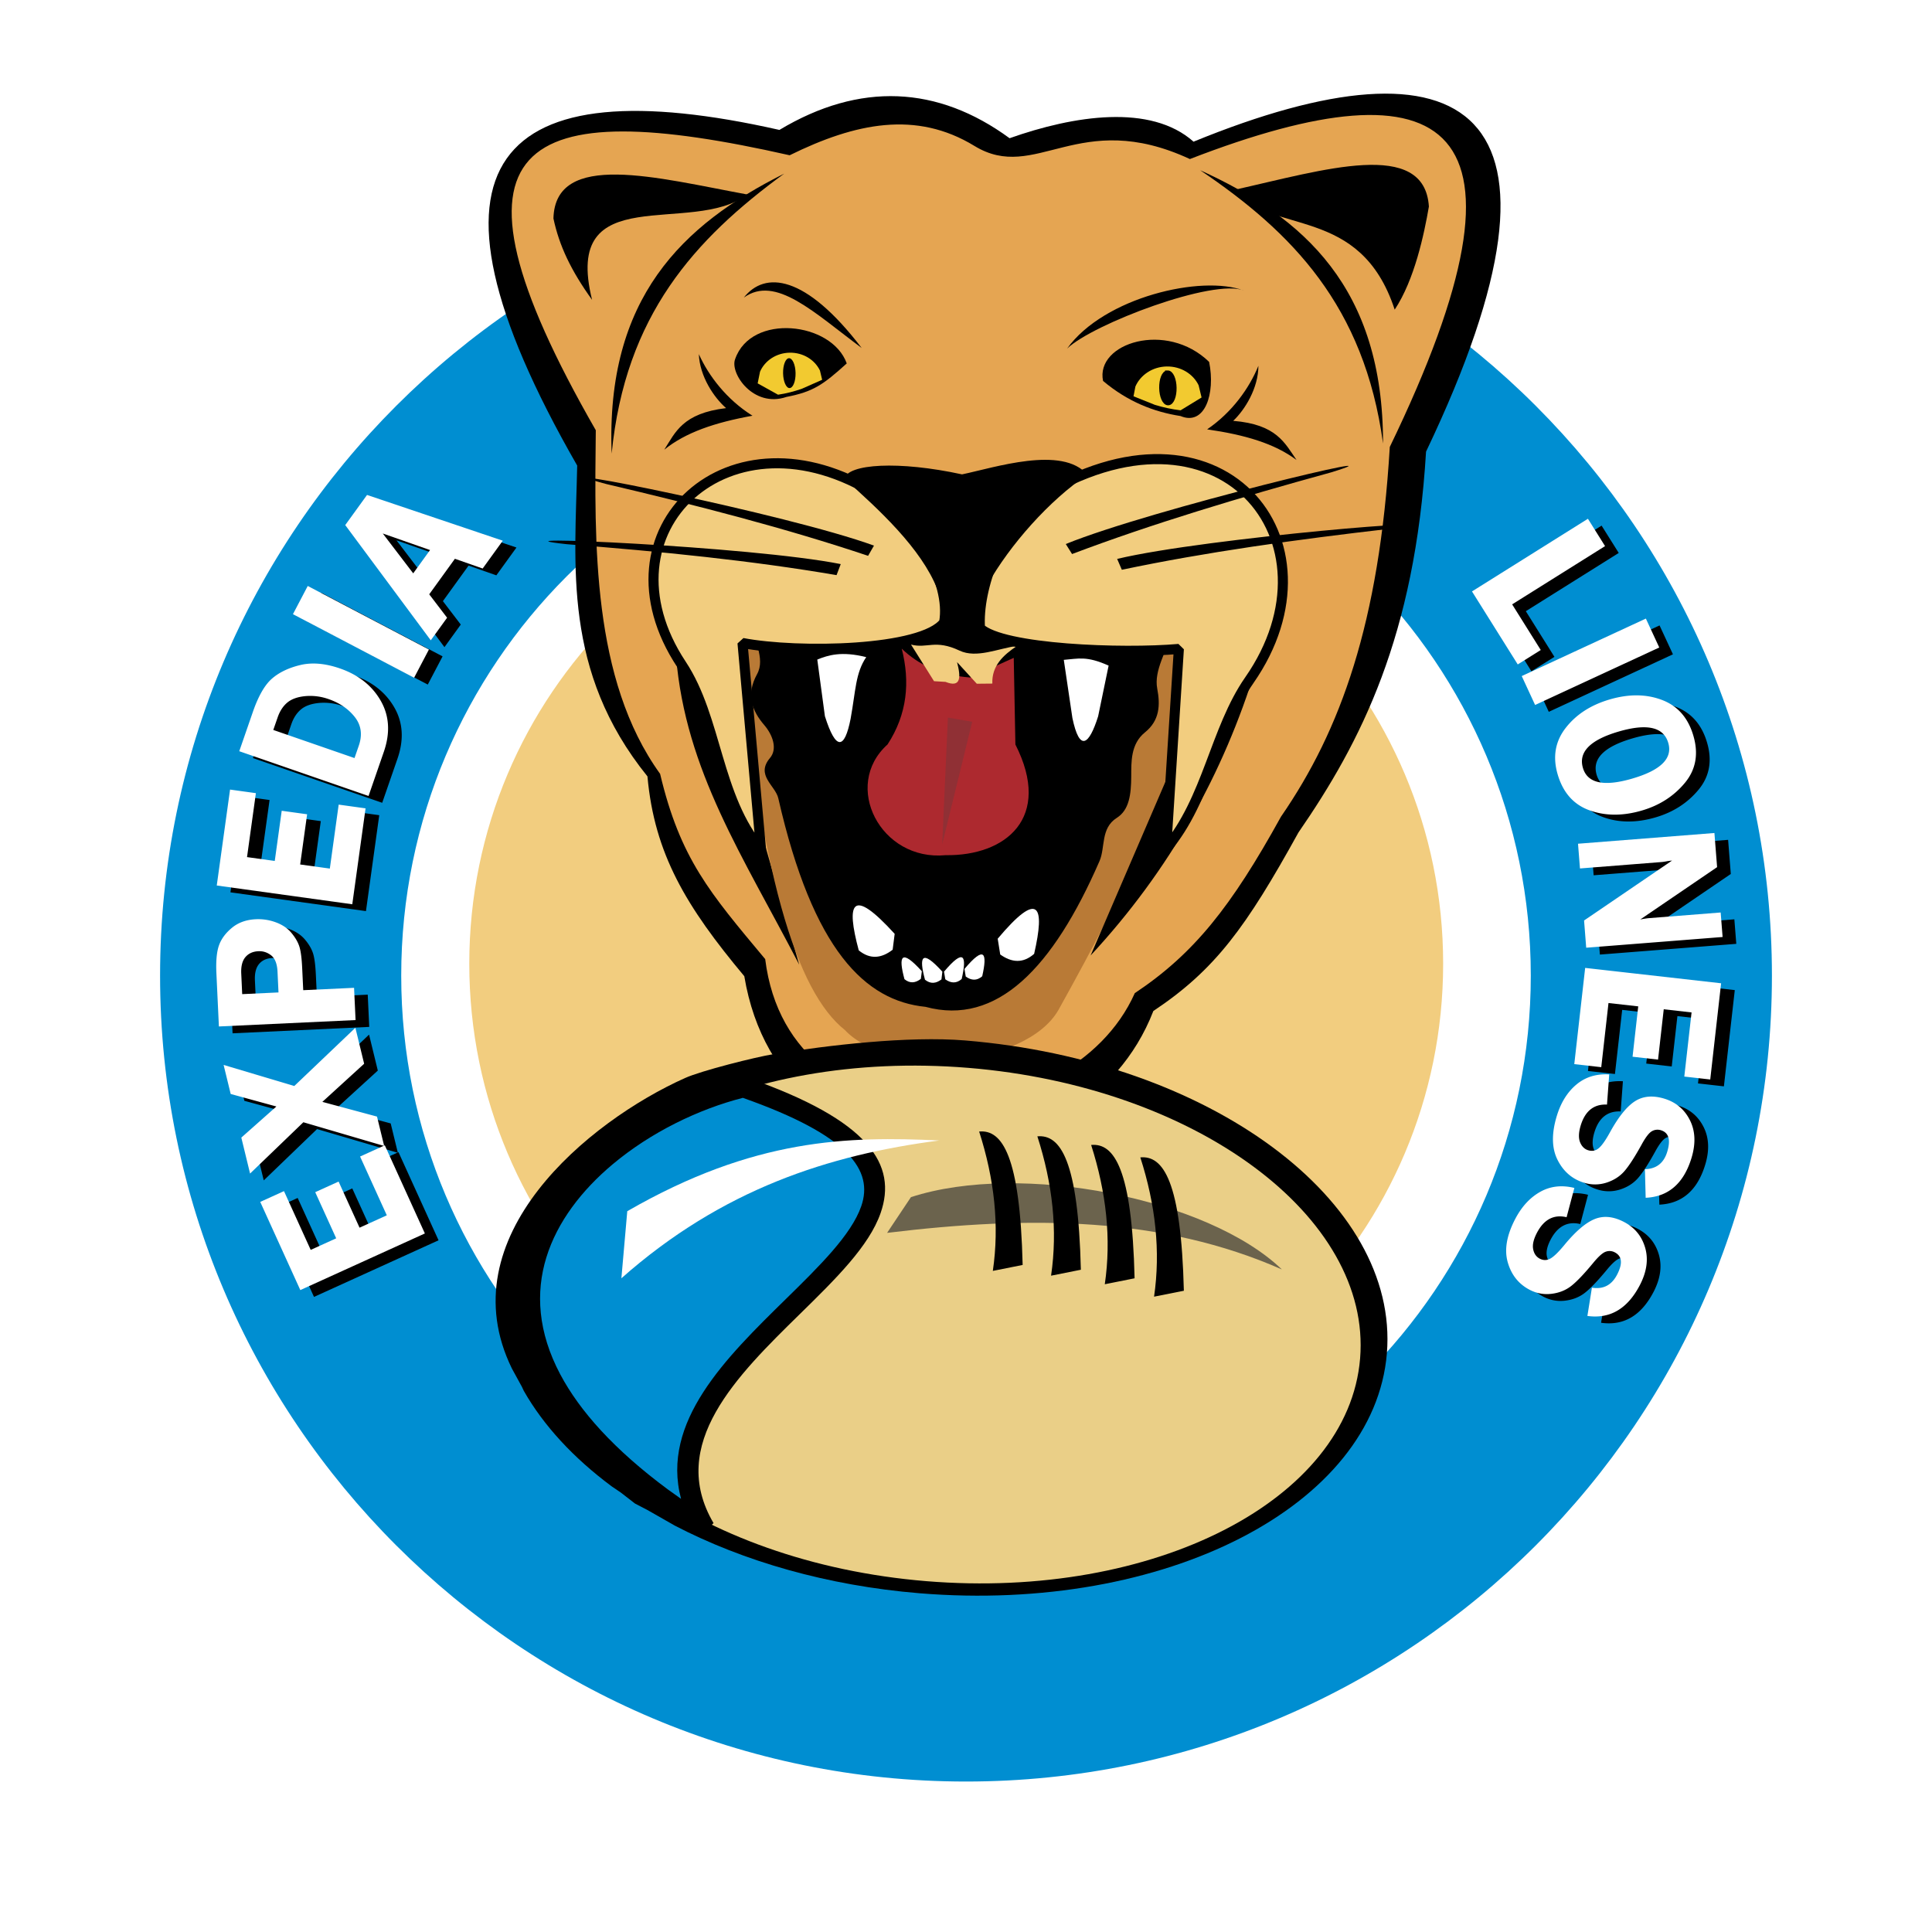
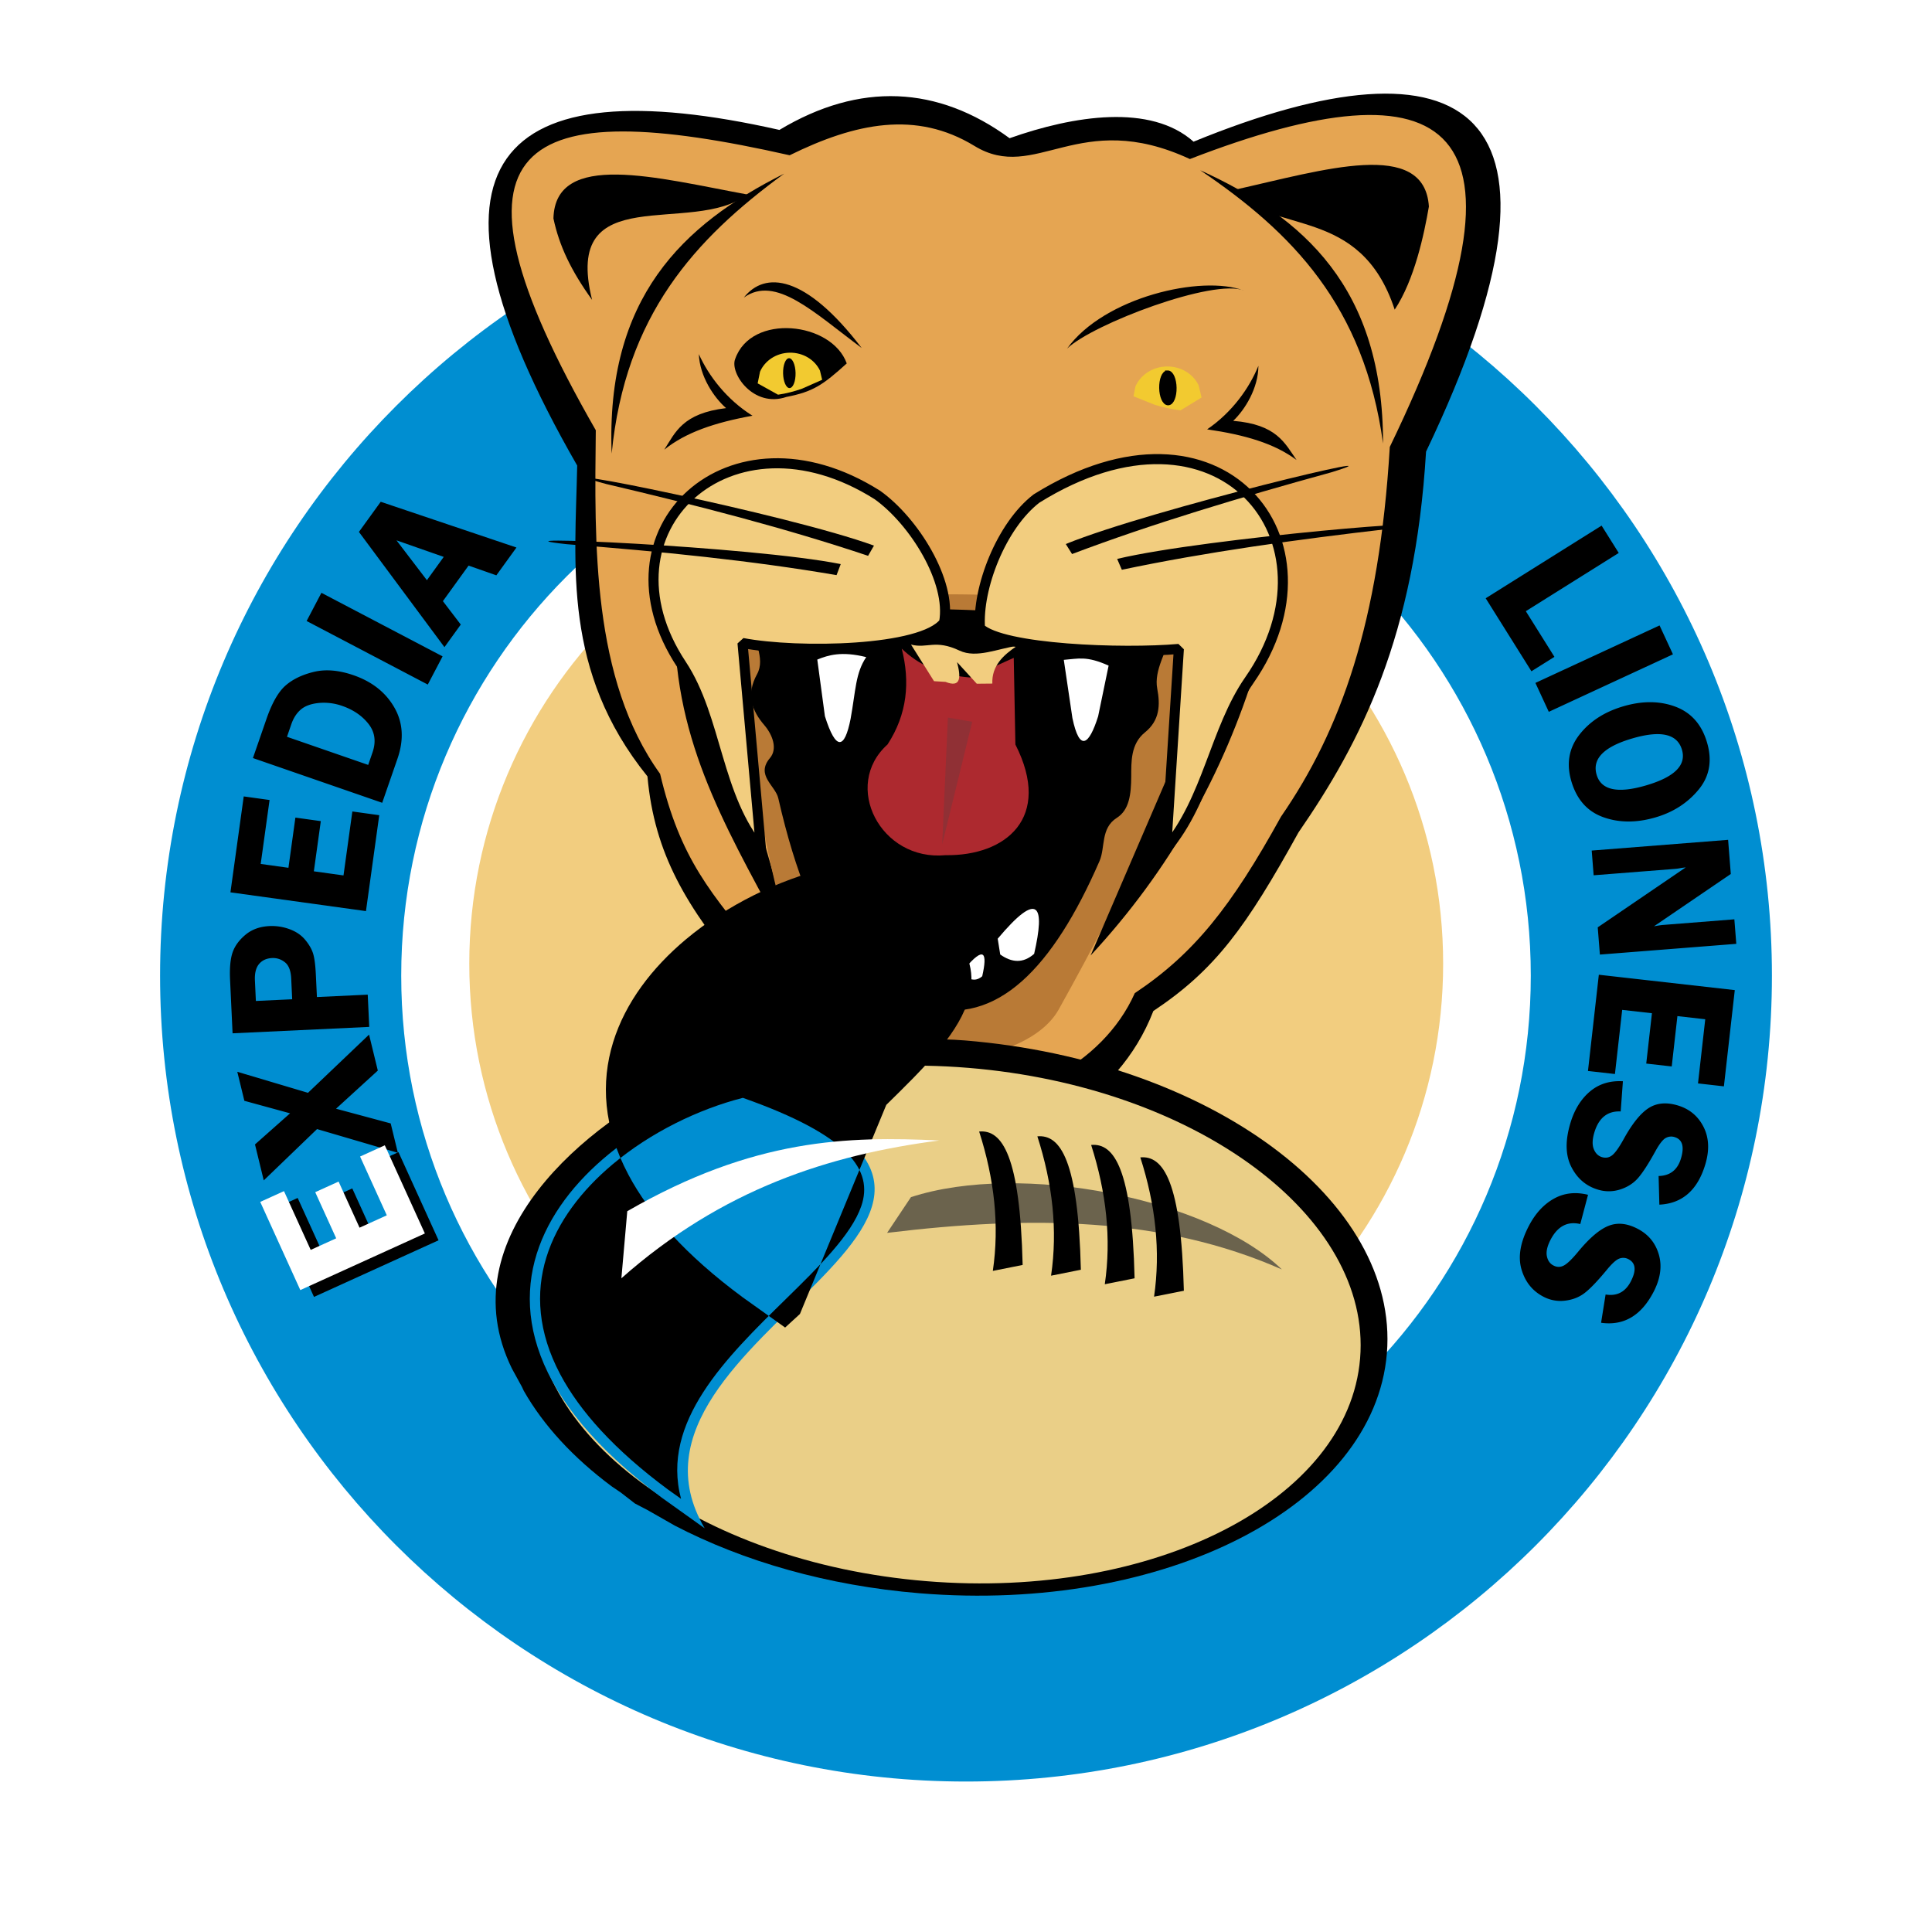
<svg xmlns="http://www.w3.org/2000/svg" width="2500" height="2500" viewBox="0 0 192.756 192.756">
  <path fill-rule="evenodd" clip-rule="evenodd" fill="#fff" d="M0 0h192.756v192.756H0V0z" />
  <path d="M95.402 47.562c26.815 0 48.581 21.765 48.581 48.589 0 26.816-21.766 48.582-48.581 48.582-26.815 0-48.581-21.766-48.581-48.582 0-26.824 21.765-48.589 48.581-48.589z" fill-rule="evenodd" clip-rule="evenodd" fill="#f2cd7f" />
  <path d="M96.378 177.744c-44.384 0-80.407-36.023-80.407-80.406 0-44.384 36.023-80.407 80.407-80.407s80.407 36.022 80.407 80.407c0 44.383-36.023 80.406-80.407 80.406zm0-24.058c31.108 0 56.349-25.238 56.349-56.348 0-31.102-25.24-56.349-56.349-56.349-31.102 0-56.348 25.247-56.348 56.349 0 31.109 25.246 56.348 56.348 56.348z" fill-rule="evenodd" clip-rule="evenodd" fill="#008ed1" />
  <path d="M57.587 46.449c-.202 9.967-1.482 20.491 7.009 31.011.696 7.724 3.851 12.983 9.663 19.935 3.738 22.496 33.694 21.863 40.811 3.473 6.184-4.119 9.258-8.368 14.477-17.811 6.248-9.058 11.621-19.561 12.73-37.998 16.625-34.799 3.82-41.981-23.197-30.924-4.27-3.805-11.934-2.616-18.354-.345-7.165-5.247-14.943-5.638-22.964-.828-28.053-6.338-37.796 2.813-20.175 33.487z" fill-rule="evenodd" clip-rule="evenodd" />
  <path d="M59.442 42.925c-.124 11.207-.404 24.83 6.417 34.282 2.011 8.472 4.951 11.855 10.485 18.483 2.438 19.703 30.369 17.992 36.875 3.396 5.895-3.928 9.617-8.606 14.584-17.605 5.959-8.634 9.803-19.311 10.857-36.891 15.852-32.779 5.811-38.683-19.945-28.722-11.123-5.159-15.361 2.44-21.496-1.309-5.811-3.547-11.866-2.305-18.435.932-26.739-6.042-36.128-1.807-19.342 27.434z" fill-rule="evenodd" clip-rule="evenodd" fill="#e5a552" />
  <path d="M67.449 65.487c.953 11.428 6.676 19.928 12.29 30.761l-4.427-15.499-7.863-15.262z" fill-rule="evenodd" clip-rule="evenodd" />
  <path d="M119.172 61.583c-15.816-2.78-31.145-3.299-45.649-.026 2.165 25.889 6.011 37.43 10.767 41.205 4.405 4.695 18.013 3.734 21.31-1.996 6.896-12.41 14.045-26.276 13.572-39.183z" fill-rule="evenodd" clip-rule="evenodd" fill="#b97a36" />
  <path d="M125.309 66.614c-3.227 10.526-8.574 20.179-16.496 28.711l9.178-21.319 7.318-7.392zM74.916 61.872c14.272-1.924 28.225-1.219 41.979 1.161-.465 1.944-1.787 3.828-1.438 5.667.314 1.649.246 3.184-1.223 4.368-1.439 1.161-1.363 2.957-1.371 4.411-.01 1.741-.188 3.327-1.434 4.115-1.639 1.034-1.137 2.951-1.73 4.314-4.65 10.685-10.252 16.47-17.362 14.544-5.986-.598-11.219-5.589-14.686-20.808-.289-1.269-2.292-2.296-.828-4.022.77-.913.263-2.302-.562-3.269-1.225-1.42-1.861-3.035-.73-5.09.884-1.602-.427-3.507-.615-5.391z" fill-rule="evenodd" clip-rule="evenodd" />
  <path d="M89.966 64.716c.843 3.312.562 6.521-1.415 9.558-4.566 4.096-.707 11.669 5.791 11.047 5.99.088 10.689-3.711 6.964-11.043l-.164-8.645-4.34 1.963c-3.026-.229-5.191-1.296-6.836-2.88z" fill-rule="evenodd" clip-rule="evenodd" fill="#ad292f" />
  <path d="M81.541 65.806l.76 5.647c1.104 3.495 1.963 3.298 2.561.279.518-2.85.485-4.576 1.562-6.171-2.463-.615-3.792-.199-4.883.245zM110.607 66.409l-1.047 5.062c-.906 2.864-1.846 3.592-2.566.167l-.859-5.805c1.451-.111 2.26-.419 4.472.576zM99.541 93.654c4.119-4.901 4.736-3.285 3.635 1.513-1.109.974-2.238.876-3.383.063l-.252-1.576zM89.261 93.171c-4.308-4.743-4.862-3.104-3.583 1.648 1.146.933 2.271.792 3.382-.064l.201-1.584z" fill-rule="evenodd" clip-rule="evenodd" fill="#fff" />
  <path d="M78.464 39.602c2.65-.517 3.634-1.183 6.016-3.344-1.491-4.157-9.537-5.043-11.135-.432-.551 1.403 1.813 4.903 5.119 3.776zM74.57 19.406c-9-1.655-19.176-4.444-19.354 2.39.581 2.739 1.761 5.209 3.856 8.122-3.02-12.148 9.958-6.286 15.498-10.512z" fill-rule="evenodd" clip-rule="evenodd" />
  <path d="M77.625 39.379l-2.033-1.13.236-1.167c.473-1.087 1.607-1.868 2.951-1.894 1.351-.025 2.514.711 3.028 1.782l.219.921-2.003.887c-.781.273-1.578.483-2.398.601z" fill-rule="evenodd" clip-rule="evenodd" fill="#f2ca30" />
-   <path d="M117.779 41.508c-2.67-.416-5.264-1.431-7.727-3.502-.781-3.78 6.328-6.037 10.584-1.898.645 3.19-.437 6.42-2.857 5.4z" fill-rule="evenodd" clip-rule="evenodd" />
  <path d="M117.789 40.937l2.092-1.279-.295-1.219c-.535-1.125-1.77-1.902-3.189-1.875-1.412.026-2.615.85-3.117 1.994l-.189.979 2.139.858c.831.254 1.686.44 2.559.542z" fill-rule="evenodd" clip-rule="evenodd" fill="#f2ca30" />
  <path d="M74.212 29.69c2.087-2.65 6.125-2.343 11.757 5.028-4.787-3.558-8.589-7.308-11.757-5.028zM124.121 28.995c-4.207-1.605-13.967.646-17.658 5.784 2.557-2.457 14.678-7.044 17.658-5.784zM123.127 18.947c8.93-1.993 18.994-5.163 19.434 1.66-.477 2.76-1.428 7.295-3.412 10.286-3.442-10.499-12.233-7.374-16.022-11.946z" fill-rule="evenodd" clip-rule="evenodd" />
  <path d="M90.892 64.308c1.616.43 2.399-.552 4.843.605 1.695.797 3.828-.21 5.734-.47-1.387.925-2.531 1.99-2.463 3.758l-1.551.015-1.97-2.157c.39 1.497.412 2.597-1.153 1.972l-1.144-.069-2.296-3.654z" fill-rule="evenodd" clip-rule="evenodd" fill="#f2cd7f" />
  <path d="M94.192 62.101c-2.162 2.875-14.564 3.109-20.112 2.051l1.85 20.637c-4.472-5.256-4.361-13.098-7.936-18.497-8.836-13.343 4.838-26.208 19.547-16.904 3.634 2.591 7.41 8.606 6.651 12.713zM97.775 62.668c2.219 2.131 14.238 2.573 19.84 2.077l-1.268 19.924c4.154-4.903 4.873-11.879 8.297-16.802 9.695-13.914-2.951-29.517-21.229-18.13-3.534 2.719-5.931 8.939-5.64 12.931z" fill-rule="evenodd" clip-rule="evenodd" fill="#f2cd7f" stroke="#000" stroke-width="1.004" stroke-linejoin="bevel" stroke-miterlimit="2.613" />
-   <path d="M84.244 47.758c3.427 3.055 7.672 6.951 9.281 11.042.329.851.617 1.722.787 2.646l3.383-.064c.391-1.003.262-2.038.82-3.037 2.242-3.989 6.191-8.444 9.973-10.979-2.479-2.962-9.295-.703-12.505-.037-6.328-1.378-11.404-1.054-11.739.429z" fill-rule="evenodd" clip-rule="evenodd" />
  <path fill-rule="evenodd" clip-rule="evenodd" fill="#903035" d="M94.573 71.592l-.57 12.656 2.994-12.235-2.424-.421z" />
  <path d="M78.235 17.325c-10.174 5.1-17.813 12.429-17.209 27.931 1.349-13.805 8.3-21.413 17.209-27.931zM119.74 16.983c10.365 4.714 18.268 11.751 18.246 27.264-1.867-13.743-9.099-21.085-18.246-27.264zM132.797 47.131c-9.074 2.497-17.854 5.125-25.838 8.145l-.625-.998c8.445-3.452 35.27-9.855 26.463-7.147zM60.477 48.288c9.168 2.153 18.04 4.452 26.133 7.167l.586-1.019c-8.567-3.134-35.614-8.522-26.719-6.148zM69.723 35.331c.981 2.175 2.78 4.536 5.352 6.146-3.769.683-6.667 1.664-8.8 3.388 1.109-1.74 1.832-3.627 6.167-4.147-1.217-1.063-2.628-3.16-2.719-5.387zM125.551 36.496c-.898 2.21-2.613 4.637-5.115 6.341 3.791.548 6.717 1.412 8.92 3.056-1.174-1.69-1.975-3.548-6.318-3.905 1.175-1.115 2.507-3.265 2.513-5.492z" fill-rule="evenodd" clip-rule="evenodd" />
  <path d="M91.971 96.9c-2.084-2.299-2.354-1.507-1.733.793.552.457 1.101.381 1.635-.031l.098-.762zM94.019 96.945c-2.083-2.298-2.354-1.501-1.733.801.558.447 1.101.383 1.643-.031l.09-.77zM96.227 96.67c2.003-2.379 2.296-1.597 1.769.732-.541.469-1.085.424-1.644.029l-.125-.761zM94.186 96.943c2.002-2.377 2.295-1.589 1.761.734-.535.469-1.086.424-1.635.029l-.126-.763z" fill-rule="evenodd" clip-rule="evenodd" fill="#fff" />
  <path d="M78.719 35.739c.349-.007.64.656.655 1.478.015.821-.251 1.495-.6 1.501-.341.006-.631-.657-.646-1.478-.015-.821.25-1.494.591-1.501z" fill-rule="evenodd" clip-rule="evenodd" />
  <path d="M116.492 37.208c.342-.006.633.657.646 1.479.016.821-.25 1.495-.59 1.501-.34.005-.633-.657-.646-1.478-.015-.821.248-1.495.59-1.502z" fill-rule="evenodd" clip-rule="evenodd" stroke="#000" stroke-width=".5" stroke-miterlimit="2.613" />
  <path d="M56.544 54.294c9.385.722 18.51 1.644 26.919 3.087l.418-1.101c-8.937-1.789-36.499-2.969-27.337-1.986zM138.711 52.75c-9.354 1.074-18.436 2.338-26.785 4.096l-.467-1.083c8.871-2.124 36.367-4.34 27.252-3.013zM138.369 135.023c-1.256 15.225-22.137 25.945-46.627 23.936-9.18-.756-17.566-3.189-24.405-6.742l-2.732-1.557-1.249-.65-1.422-1.102-.887-.6c-3.808-2.826-6.813-6.068-8.79-9.547l-.185-.396-.997-1.82c-6.431-13.125 7.631-24.668 17.265-28.988 1.631-.732 6.976-2.084 8.888-2.396 5.37-.881 13.403-1.818 19.047-1.355 24.489 2.012 43.342 15.999 42.094 31.217z" fill-rule="evenodd" clip-rule="evenodd" />
  <path d="M53.332 128.76c1.159-14.133 20.554-24.086 43.287-22.219 22.733 1.867 40.241 14.859 39.079 28.992-1.158 14.133-20.555 24.086-43.287 22.219-22.733-1.867-40.241-14.852-39.079-28.992z" fill-rule="evenodd" clip-rule="evenodd" fill="#eacf87" />
  <path d="M70.308 152.48c-11.366-19.311 40.004-31.439 3.855-44.016-15.347 3.756-34.725 21.301-8.109 40.98l4.254 3.036z" fill-rule="evenodd" clip-rule="evenodd" fill="#008ed1" />
-   <path d="M67.949 149.539c-2.04-7.68 4.493-14.086 10.422-19.9 3.385-3.318 6.56-6.434 7.554-9.289 1.245-3.578-1.196-7.076-11.812-10.818-4.435 1.135-9.189 3.443-12.99 6.631-3.082 2.586-5.52 5.74-6.614 9.293-1.081 3.51-.847 7.445 1.383 11.654 1.939 3.658 5.378 7.523 10.755 11.502l1.302.927zm11.859-18.441c-6.26 6.139-13.25 12.994-8.617 20.865l-1.476 1.352-4.254-3.033-.017-.014c-5.647-4.176-9.285-8.281-11.364-12.203-2.511-4.736-2.761-9.203-1.527-13.211 1.22-3.963 3.892-7.443 7.256-10.264 4.123-3.459 9.31-5.945 14.114-7.121l.578.029c12.341 4.293 15.021 8.746 13.358 13.525-1.151 3.309-4.491 6.584-8.051 10.075z" />
+   <path d="M67.949 149.539c-2.04-7.68 4.493-14.086 10.422-19.9 3.385-3.318 6.56-6.434 7.554-9.289 1.245-3.578-1.196-7.076-11.812-10.818-4.435 1.135-9.189 3.443-12.99 6.631-3.082 2.586-5.52 5.74-6.614 9.293-1.081 3.51-.847 7.445 1.383 11.654 1.939 3.658 5.378 7.523 10.755 11.502l1.302.927zm11.859-18.441l-1.476 1.352-4.254-3.033-.017-.014c-5.647-4.176-9.285-8.281-11.364-12.203-2.511-4.736-2.761-9.203-1.527-13.211 1.22-3.963 3.892-7.443 7.256-10.264 4.123-3.459 9.31-5.945 14.114-7.121l.578.029c12.341 4.293 15.021 8.746 13.358 13.525-1.151 3.309-4.491 6.584-8.051 10.075z" />
  <path d="M88.505 123.004c14.346-1.744 27.424-1.623 39.387 3.648-7.367-7.09-26.002-10.793-37.007-7.213l-2.38 3.565z" fill-rule="evenodd" clip-rule="evenodd" fill="#6b634d" />
  <path d="M99.055 126.797c.67-4.545.152-9.182-1.365-13.904 2.301-.213 4.078 2.416 4.34 13.311l-2.975.593zM104.865 127.275c.67-4.543.152-9.18-1.367-13.902 2.303-.213 4.08 2.414 4.34 13.309l-2.973.593zM110.225 128.129c.668-4.535.148-9.178-1.361-13.896 2.299-.215 4.078 2.412 4.334 13.303l-2.973.593zM115.141 129.369c.662-4.539.146-9.178-1.371-13.896 2.299-.215 4.076 2.412 4.344 13.305l-2.973.591z" fill-rule="evenodd" clip-rule="evenodd" />
  <path d="M61.996 127.533c10.07-8.91 20.746-12.32 31.719-13.748-9.095-.428-18.466-.246-31.132 7.057l-.587 6.691z" fill-rule="evenodd" clip-rule="evenodd" fill="#fff" />
  <path fill-rule="evenodd" clip-rule="evenodd" d="M29.698 119.52l2.666 5.865 2.544-1.156-2.092-4.602 2.33-1.059 2.091 4.602 2.719-1.236-2.665-5.866 2.465-1.119 3.998 8.795-12.426 5.649-3.999-8.795 2.369-1.078z" />
  <path fill-rule="evenodd" clip-rule="evenodd" d="M23.675 106.932l7.052 2.099 6.094-5.808.874 3.588-4.168 3.806 5.453 1.467.714 2.93-8.062-2.366-5.317 5.12-.874-3.588 3.5-3.104-4.56-1.248-.706-2.896zM25.529 99.867l-.096-2.049c-.033-.725.104-1.271.415-1.642.311-.368.742-.565 1.296-.591.474-.022.9.118 1.283.422.382.301.591.846.627 1.631l.097 2.059-3.622.17zm5.984-2.621c-.045-.965-.138-1.671-.278-2.12-.142-.447-.406-.904-.795-1.37-.39-.466-.909-.817-1.56-1.054a5.052 5.052 0 0 0-1.986-.308c-.958.045-1.755.331-2.39.857-.636.527-1.067 1.113-1.293 1.757-.227.645-.312 1.562-.257 2.753l.25 5.332 13.635-.639-.15-3.217-5.07.238-.106-2.229zM26.895 79.817l-.885 6.379 2.768.384.694-5.008 2.535.352-.694 5.007 2.958.41.884-6.381 2.683.373-1.326 9.569-13.521-1.873 1.326-9.57 2.578.358zM29.067 72.251c.217-.626.537-1.116.96-1.472.423-.355 1.02-.569 1.79-.644a5.476 5.476 0 0 1 2.327.295c1.11.385 1.984.982 2.624 1.797.639.814.771 1.766.393 2.856l-.426 1.232-8.103-2.805.435-1.259zm9.066 7.844l1.524-4.401c.657-1.897.553-3.599-.312-5.106-.864-1.506-2.22-2.578-4.066-3.218-1.468-.508-2.788-.62-3.963-.337-1.173.284-2.118.739-2.833 1.368-.714.628-1.347 1.737-1.897 3.328l-1.351 3.902 12.898 4.464zM32.068 59.145l12.088 6.341-1.476 2.813-12.088-6.341 1.476-2.813zM39.557 53.91l4.714 1.652-1.679 2.324-3.035-3.976zm-3.748-.84l8.534 11.496 1.628-2.253-1.784-2.337 2.562-3.546 2.771.972 2.007-2.775-13.543-4.564-2.175 3.007zM152.232 60.979l2.854 4.555-2.295 1.439-4.564-7.284 11.564-7.249 1.711 2.728-9.27 5.811zM166.91 65.282l-12.387 5.737-1.335-2.885 12.386-5.735 1.336 2.883zM164.223 78.361c-2.834.83-4.479.474-4.928-1.067-.463-1.585.727-2.792 3.568-3.623 2.834-.829 4.484-.451 4.947 1.134.452 1.541-.746 2.727-3.587 3.556zm-4.276 3.165c1.584.571 3.326.58 5.229.023 1.76-.514 3.189-1.433 4.285-2.756 1.098-1.323 1.383-2.89.854-4.699-.523-1.79-1.566-2.983-3.131-3.578-1.562-.593-3.303-.61-5.217-.05-1.881.55-3.346 1.496-4.393 2.839-1.045 1.342-1.312 2.886-.803 4.632.534 1.822 1.592 3.02 3.176 3.589zM173.23 94.167l-13.609 1.071-.215-2.717 8.779-5.979c-.23.024-.383.044-.457.056a4.826 4.826 0 0 1-.584.089l-8.146.64-.193-2.466 13.609-1.07.268 3.406-7.664 5.22c.395-.073.695-.119.902-.135l7.117-.561.193 2.446zM169.41 108.092l.723-6.401-2.778-.314-.566 5.023-2.543-.287.568-5.023-2.968-.334-.723 6.398-2.691-.302 1.084-9.602 13.564 1.533-1.086 9.602-2.584-.293zM165.555 120.188l-.076-2.857c1.137-.027 1.879-.602 2.223-1.725.367-1.199.158-1.918-.625-2.158a1.111 1.111 0 0 0-.898.096c-.287.158-.633.607-1.037 1.344-.678 1.23-1.248 2.111-1.711 2.643-.461.529-1.061.912-1.797 1.146a3.666 3.666 0 0 1-2.232.004c-1.178-.359-2.059-1.121-2.643-2.285s-.605-2.629-.064-4.398c.408-1.33 1.059-2.367 1.951-3.113.895-.746 1.984-1.082 3.271-1.008l-.221 3.012c-1.307-.061-2.18.633-2.621 2.076-.211.691-.234 1.25-.066 1.672.168.424.438.693.814.809.383.115.727.053 1.031-.191s.684-.779 1.141-1.607c.85-1.543 1.68-2.574 2.49-3.094s1.791-.605 2.936-.256c1.16.357 2.01 1.072 2.551 2.152s.592 2.338.15 3.777c-.776 2.533-2.3 3.853-4.567 3.961zM159.74 131.973l.451-2.82c1.123.186 1.957-.244 2.504-1.283.582-1.111.51-1.857-.217-2.238a1.094 1.094 0 0 0-.898-.07c-.311.104-.734.479-1.268 1.131-.895 1.082-1.617 1.842-2.17 2.277-.551.436-1.211.701-1.979.795a3.66 3.66 0 0 1-2.195-.404c-1.09-.574-1.814-1.486-2.174-2.736-.359-1.252-.109-2.697.75-4.334.645-1.232 1.475-2.133 2.492-2.701 1.018-.566 2.15-.695 3.402-.385l-.773 2.918c-1.271-.301-2.26.219-2.959 1.555-.336.643-.461 1.188-.377 1.633.086.445.303.762.652.943.354.188.703.188 1.049.004.344-.184.816-.639 1.418-1.369 1.119-1.357 2.125-2.219 3.02-2.58.893-.361 1.869-.266 2.932.293 1.074.562 1.777 1.424 2.109 2.586.33 1.16.148 2.406-.549 3.736-1.231 2.349-2.972 3.365-5.22 3.049z" />
  <path fill-rule="evenodd" clip-rule="evenodd" fill="#fff" d="M28.333 118.838l2.666 5.863 2.543-1.154-2.092-4.604 2.331-1.058 2.091 4.601 2.719-1.234-2.666-5.865 2.466-1.121 3.998 8.796-12.426 5.649-3.999-8.797 2.369-1.076z" />
-   <path fill-rule="evenodd" clip-rule="evenodd" fill="#fff" d="M22.31 106.248l7.052 2.102 6.095-5.809.874 3.588-4.169 3.805 5.453 1.468.714 2.93-8.062-2.365-5.317 5.119-.873-3.588 3.499-3.103-4.56-1.249-.706-2.898zM24.164 99.186l-.095-2.051c-.034-.725.104-1.272.414-1.641.311-.368.743-.564 1.295-.591.473-.021.901.117 1.283.421.382.302.592.848.627 1.633l.097 2.059-3.621.17zm5.984-2.622c-.045-.966-.138-1.673-.279-2.121-.141-.447-.405-.903-.795-1.369-.388-.467-.908-.817-1.56-1.055a5.046 5.046 0 0 0-1.985-.307c-.958.044-1.754.33-2.39.857-.636.527-1.067 1.111-1.293 1.756-.227.645-.312 1.563-.257 2.754l.25 5.332 13.636-.639-.15-3.217-5.072.236-.105-2.227zM25.53 79.134l-.884 6.38 2.767.383.694-5.007 2.535.351-.694 5.008 2.959.41.883-6.382 2.683.373-1.326 9.57-13.521-1.873 1.327-9.57 2.577.357zM27.703 71.569c.216-.626.537-1.116.959-1.472.424-.354 1.02-.569 1.79-.643a5.48 5.48 0 0 1 2.328.294c1.109.384 1.983.983 2.623 1.797.639.814.769 1.766.393 2.856l-.427 1.231-8.103-2.805.437-1.258zm9.067 7.845l1.523-4.401c.657-1.898.553-3.6-.312-5.106-.864-1.506-2.221-2.578-4.066-3.217-1.467-.508-2.788-.621-3.963-.338-1.173.284-2.117.739-2.833 1.368-.714.628-1.348 1.737-1.897 3.327l-1.351 3.902 12.899 4.465zM30.703 58.462l12.089 6.341-1.477 2.815-12.088-6.342 1.476-2.814zM38.191 53.227l4.714 1.652-1.679 2.324-3.035-3.976zm-3.747-.84l8.534 11.497 1.629-2.253-1.784-2.337 2.562-3.545 2.771.971 2.006-2.775-13.543-4.564-2.175 3.006zM150.867 60.297l2.854 4.555-2.295 1.438-4.565-7.283 11.567-7.25 1.709 2.729-9.27 5.811zM165.545 64.601l-12.387 5.735-1.334-2.884 12.385-5.736 1.336 2.885zM162.857 77.678c-2.834.829-4.479.474-4.93-1.067-.463-1.584.729-2.792 3.57-3.624 2.836-.829 4.484-.45 4.947 1.135.452 1.542-.745 2.727-3.587 3.556zm-4.275 3.167c1.584.57 3.326.578 5.229.021 1.76-.514 3.189-1.433 4.287-2.756 1.098-1.323 1.381-2.89.852-4.699-.523-1.79-1.566-2.982-3.131-3.575-1.562-.595-3.301-.612-5.215-.053-1.883.55-3.348 1.496-4.393 2.839-1.047 1.343-1.314 2.888-.805 4.632.533 1.823 1.592 3.02 3.176 3.591zM171.865 93.484l-13.609 1.07-.213-2.716 8.779-5.979a7.789 7.789 0 0 0-.459.057c-.23.046-.426.076-.584.089l-8.145.641-.195-2.467 13.609-1.07.268 3.406-7.664 5.22c.395-.074.695-.119.902-.135l7.117-.561.194 2.445zM168.043 107.41l.725-6.4-2.776-.315-.568 5.022-2.543-.287.566-5.024-2.967-.334-.722 6.401-2.692-.305 1.086-9.6 13.563 1.534-1.084 9.599-2.588-.291zM164.189 119.504l-.076-2.855c1.137-.027 1.879-.602 2.223-1.725.367-1.199.158-1.92-.627-2.16a1.109 1.109 0 0 0-.896.096c-.287.16-.633.607-1.035 1.346-.68 1.23-1.25 2.109-1.711 2.641-.463.531-1.062.912-1.799 1.148a3.68 3.68 0 0 1-2.232.004c-1.178-.359-2.059-1.121-2.643-2.285s-.605-2.629-.064-4.398c.408-1.332 1.059-2.369 1.951-3.113.895-.748 1.984-1.082 3.271-1.008l-.221 3.01c-1.305-.061-2.178.635-2.621 2.076-.211.693-.234 1.25-.068 1.674.168.422.439.691.816.807.383.117.727.055 1.031-.191.305-.242.686-.777 1.141-1.605.85-1.543 1.68-2.574 2.49-3.094.811-.521 1.791-.605 2.938-.256 1.16.355 2.008 1.072 2.549 2.152.541 1.078.59 2.338.152 3.775-.778 2.533-2.301 3.855-4.569 3.961zM158.375 131.291l.451-2.82c1.125.184 1.959-.244 2.504-1.283.582-1.111.51-1.857-.217-2.238a1.101 1.101 0 0 0-.898-.07c-.311.102-.734.479-1.268 1.129-.895 1.084-1.617 1.842-2.17 2.279-.551.436-1.211.701-1.979.795s-1.498-.041-2.195-.406c-1.09-.572-1.816-1.484-2.174-2.736-.359-1.25-.109-2.695.75-4.334.646-1.232 1.477-2.131 2.492-2.699s2.15-.697 3.404-.387l-.775 2.92c-1.273-.301-2.26.219-2.959 1.555-.336.643-.463 1.186-.377 1.633.086.445.305.76.652.945.354.184.705.186 1.049.002.346-.186.816-.641 1.418-1.371 1.119-1.357 2.125-2.217 3.02-2.58.893-.361 1.869-.264 2.932.293 1.074.562 1.777 1.426 2.109 2.588.33 1.16.148 2.406-.549 3.736-1.232 2.348-2.972 3.363-5.22 3.049z" />
</svg>